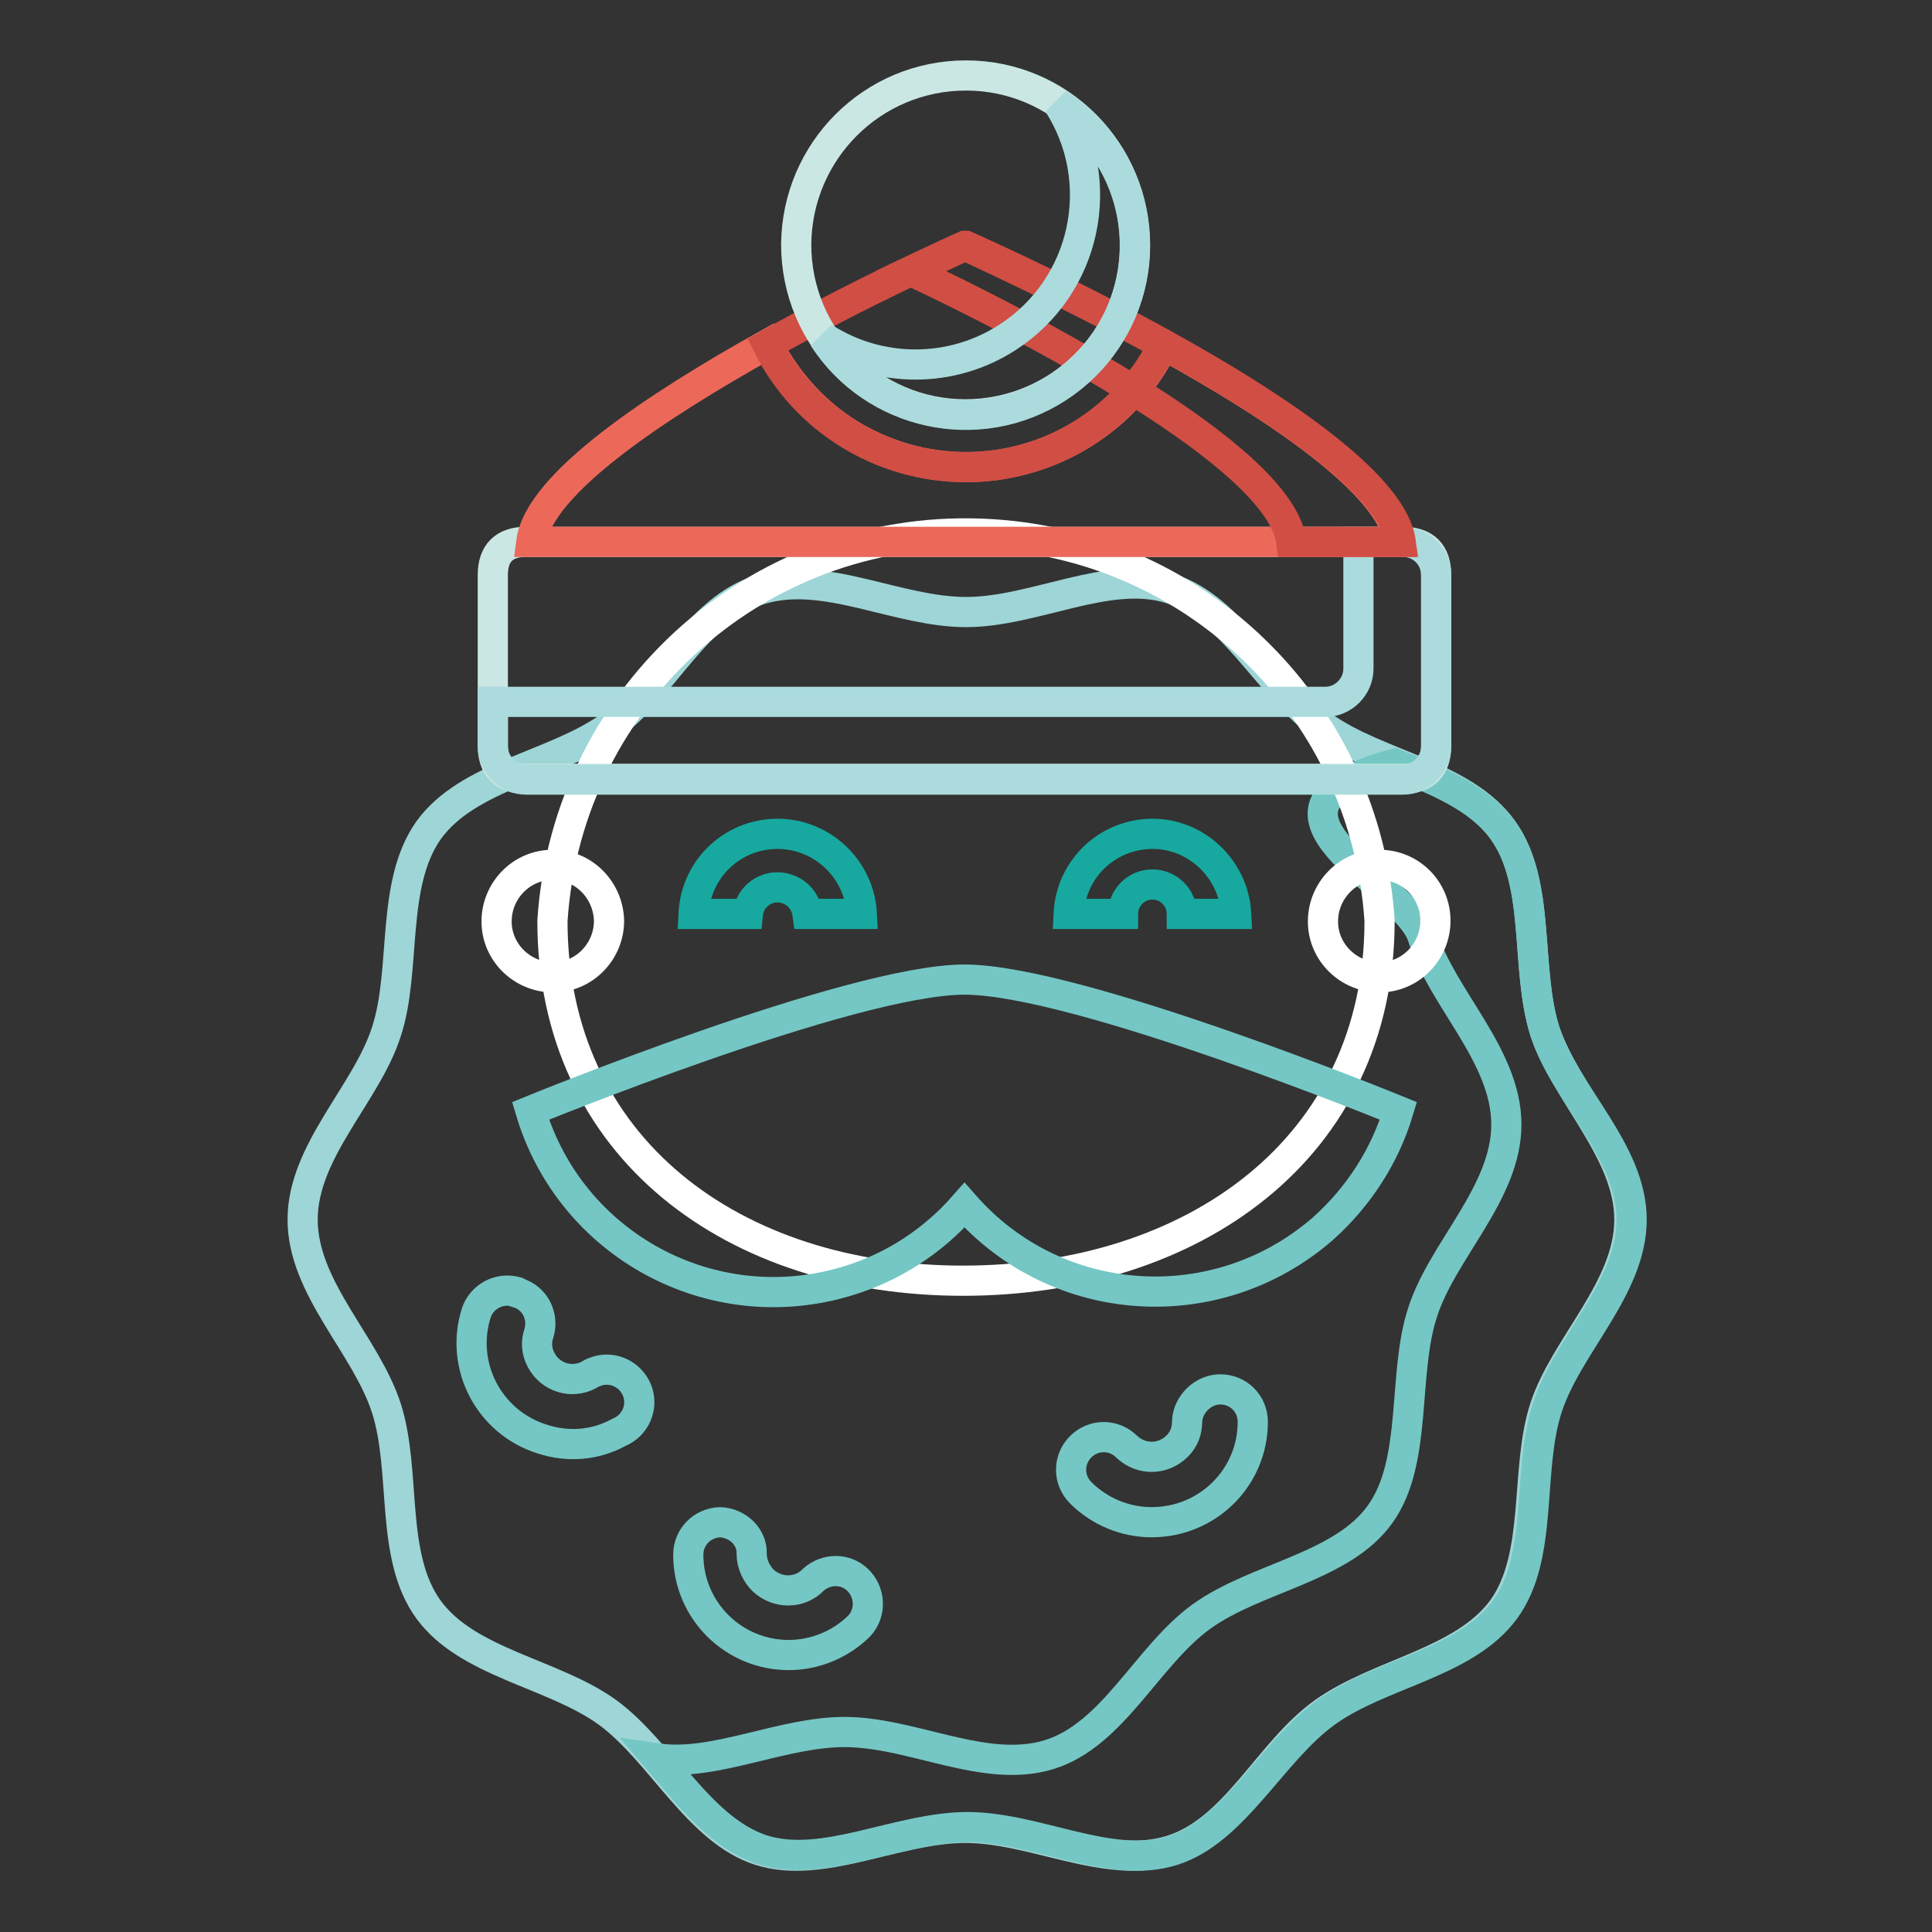
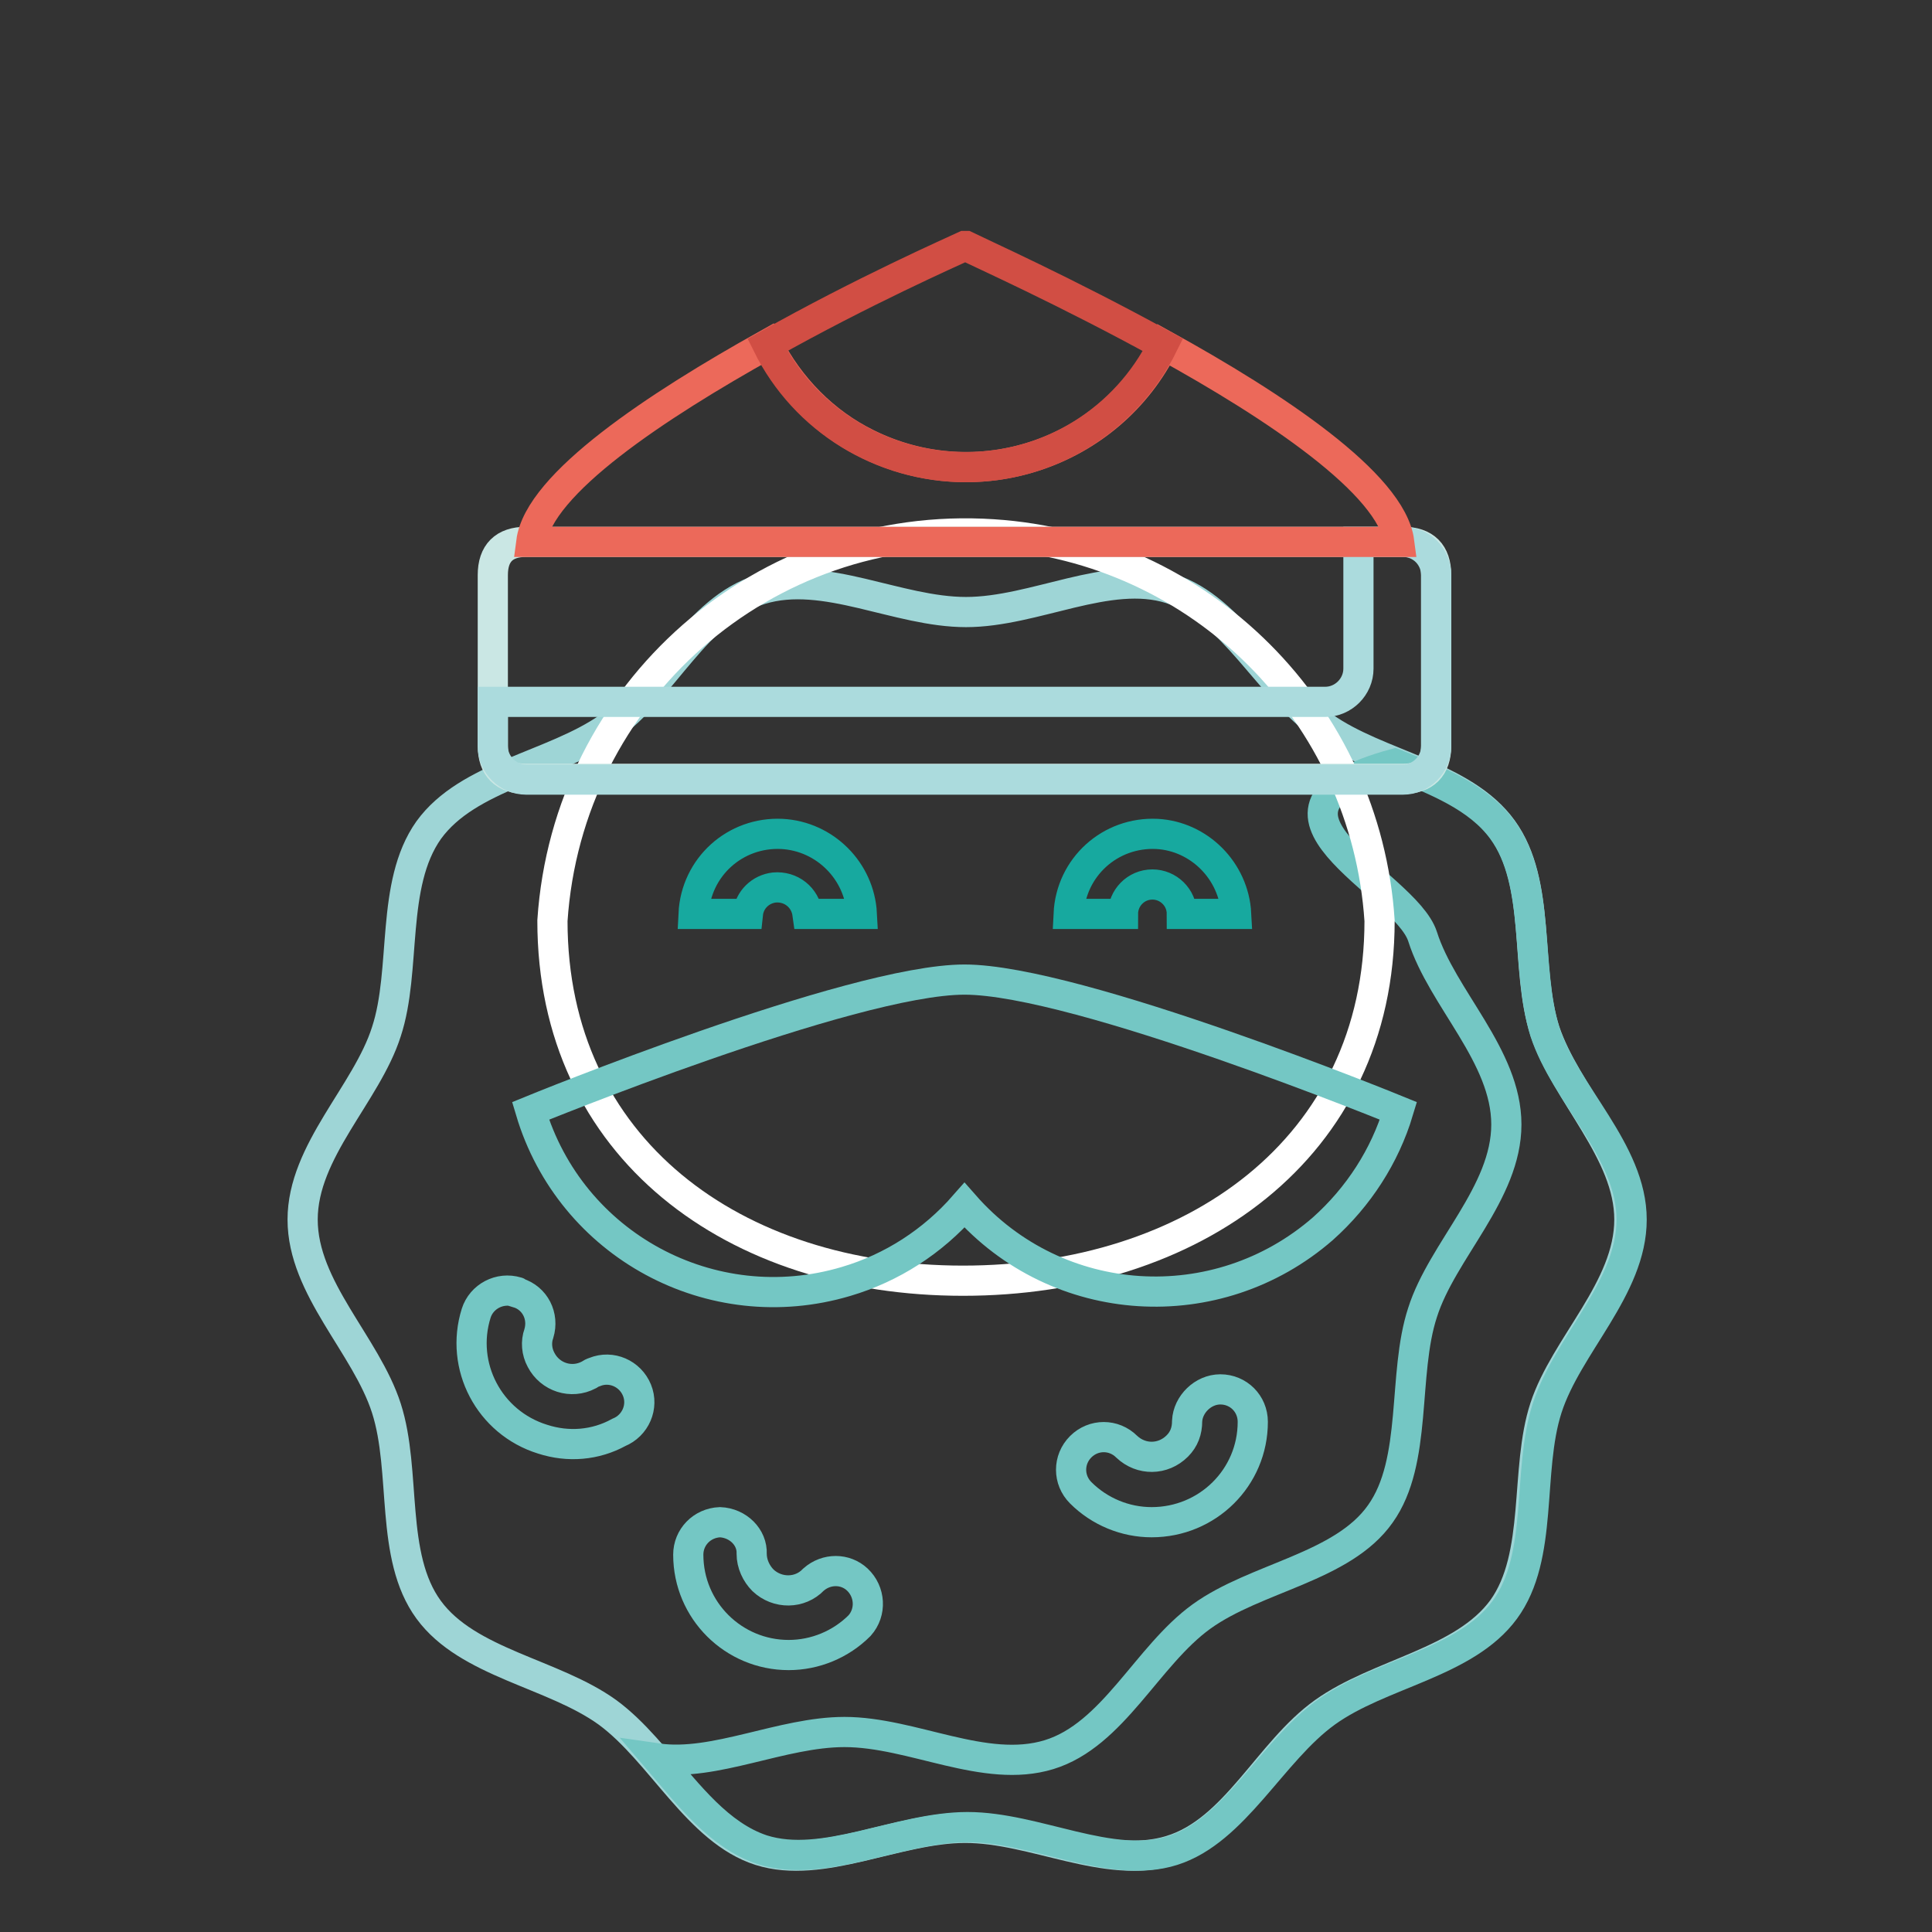
<svg xmlns="http://www.w3.org/2000/svg" version="1.1" x="0px" y="0px" viewBox="0 0 256 256" enable-background="new 0 0 256 256" xml:space="preserve">
  <rect x="0" y="0" width="256" height="256" fill="#333333" stroke="none" />
  <g>
    <path stroke-width="4" fill-opacity="0" stroke="#9ed5d6" d="M215.9,161.6c0,9.1-8.5,16.7-11.2,24.9c-2.7,8.2-0.5,19.6-5.6,26.7c-5.2,7.1-16.4,8.5-23.7,13.7 s-11.7,15.7-20.3,18.3c-8.5,2.6-18.1-3-27.2-3c-9.1,0-19,5.6-27.2,3c-8.2-2.6-13.1-13.1-20.2-18.3c-7.2-5.2-18.5-6.5-23.7-13.6 c-5.2-7.1-2.9-18.3-5.6-26.7s-11.1-15.9-11.1-25s8.5-16.7,11.1-24.9c2.7-8.2,0.5-19.5,5.6-26.7c5.2-7.2,16.5-8.5,23.8-13.6 c7.3-5.1,11.7-15.7,20.2-18.3c8.5-2.6,18.1,3,27.2,3c9.1,0,18.9-5.7,27.1-3.1c8.2,2.6,13.1,13.2,20.3,18.3s18.5,6.4,23.7,13.6 c5.2,7.2,2.9,18.3,5.6,26.7C207.5,145,215.9,152.6,215.9,161.6z" />
    <path stroke-width="4" fill-opacity="0" stroke="#74c7c4" d="M204.7,136.7c-2.6-8.5-0.5-19.7-5.6-26.7c-3.2-4.4-8.8-6.6-14.3-8.8c-22.4,6.1,1.4,15.7,3.7,22.9 c2.6,8.2,11.1,15.8,11.1,24.9s-8.5,16.7-11.1,24.9c-2.7,8.2-0.6,19.7-5.6,26.7c-5,7.1-16.5,8.4-23.7,13.6 c-7.2,5.2-11.7,15.7-20.2,18.3c-8.5,2.6-18.1-3-27.1-3c-8.3,0-17.2,4.6-24.8,3.5c4.2,4.9,8.2,10.2,13.9,12.1c8.2,2.6,18.1-3,27.2-3 c9.1,0,19,5.7,27.2,3.1c8.2-2.6,13.1-13.1,20.3-18.3s18.5-6.5,23.7-13.6c5.2-7.1,2.9-18.3,5.6-26.7c2.7-8.4,11.2-15.9,11.2-25 S207.4,145,204.7,136.7L204.7,136.7z" />
    <path stroke-width="4" fill-opacity="0" stroke="#ffffff" d="M182.8,122c0,30.3-24.9,47.7-55.2,47.7S73.2,152.2,73.2,122c2-30.3,28.1-53.2,58.4-51.2 C159.1,72.6,181,94.5,182.8,122L182.8,122z" />
    <path stroke-width="4" fill-opacity="0" stroke="#74c7c4" d="M127.8,129.8c-15,0-57.5,17.4-57.5,17.4c5.3,17.8,24,27.9,41.8,22.6c6.1-1.8,11.5-5.3,15.7-10.1 c12.3,14,33.5,15.3,47.5,3.1c4.7-4.2,8.2-9.6,10-15.6C185.3,147.2,142.8,129.8,127.8,129.8z" />
    <path stroke-width="4" fill-opacity="0" stroke="#cae7e4" d="M69.7,71.8h116.2c2.9,0,4.4,1.5,4.4,4.4v22.6c0,2.9-1.5,4.4-4.4,4.4H69.7c-2.9,0-4.4-1.5-4.4-4.4V76.2 C65.3,73.3,66.8,71.8,69.7,71.8z" />
    <path stroke-width="4" fill-opacity="0" stroke="#abdbdd" d="M185.9,71.8H180v16.8c0,2.4-2,4.4-4.4,4.4l0,0H65.3v5.9c0,2.4,2,4.4,4.4,4.4l0,0h116.2c2.4,0,4.4-2,4.4-4.4 l0,0V76.2C190.3,73.8,188.4,71.8,185.9,71.8z" />
    <path stroke-width="4" fill-opacity="0" stroke="#17a99f" d="M114.2,121.1H107c-0.3-2.2-2.2-3.7-4.4-3.5c-1.8,0.2-3.3,1.6-3.5,3.5h-7.2c0.3-6.2,5.5-10.9,11.7-10.6 C109.3,110.8,113.9,115.4,114.2,121.1z M163.8,121.1h-7.2c0-2.2-1.8-3.9-3.9-3.9c-2.2,0-3.9,1.8-3.9,3.9h-7.2 c0.3-6.2,5.5-10.9,11.7-10.6C158.9,110.8,163.5,115.4,163.8,121.1L163.8,121.1z" />
    <path stroke-width="4" fill-opacity="0" stroke="#74c7c4" d="M161.7,184.1c2.4,0,4.3,1.9,4.3,4.3c0,7.4-6,13.3-13.4,13.3c-3.5,0-6.9-1.4-9.4-3.9c-1.7-1.7-1.7-4.4,0-6.1 s4.4-1.7,6.1,0l0,0c1.9,1.8,4.8,1.8,6.7-0.1c0.9-0.9,1.3-2,1.3-3.3C157.4,186.1,159.4,184.1,161.7,184.1L161.7,184.1z M95.4,201.7 c-2.4,0.1-4.2,2-4.2,4.3c0,7.4,6,13.3,13.3,13.3c3.5,0,6.9-1.4,9.4-3.9c1.6-1.8,1.4-4.5-0.3-6.1c-1.6-1.5-4.1-1.5-5.8,0 c-1.8,1.9-4.8,1.9-6.7,0.1c-0.9-0.9-1.5-2.2-1.5-3.5C99.7,203.7,97.8,201.8,95.4,201.7C95.4,201.7,95.4,201.7,95.4,201.7z  M68.5,171.2c-2.3-0.7-4.7,0.6-5.4,2.8c-2.2,7,1.7,14.5,8.8,16.7c3.4,1.1,7,0.8,10.1-0.9c2.2-0.9,3.3-3.4,2.4-5.6s-3.4-3.3-5.6-2.4 c-0.3,0.1-0.5,0.2-0.8,0.4c-2.3,1.2-5.1,0.3-6.3-2c-0.6-1.1-0.7-2.4-0.3-3.5c0.7-2.3-0.5-4.7-2.8-5.4 C68.6,171.2,68.5,171.2,68.5,171.2z" />
    <path stroke-width="4" fill-opacity="0" stroke="#ec695a" d="M154.2,45.7C147,60.2,129.4,66,114.9,58.8c-5.7-2.8-10.3-7.5-13.2-13.2C87,53.8,71.4,64.1,70.4,71.8h115 C184.4,64.1,168.9,53.8,154.2,45.7z" />
    <path stroke-width="4" fill-opacity="0" stroke="#d14e44" d="M128,61.9c11.1,0,21.2-6.3,26.1-16.2c-12.7-7-24.7-12.4-26.1-13.1h-0.2c-1.5,0.7-13.5,6-26.1,13.1 C106.6,55.6,116.8,61.9,128,61.9z" />
-     <path stroke-width="4" fill-opacity="0" stroke="#d14e44" d="M128,32.6h-0.2c-0.7,0.3-3.3,1.5-7.1,3.3c15.2,7.2,49,24.5,50.4,35.9h14.5C183.6,57.5,131.3,34,128,32.6z" />
-     <path stroke-width="4" fill-opacity="0" stroke="#cae7e4" d="M150.4,32.5c0,12.4-10.1,22.4-22.5,22.4c-12.4,0-22.4-10.1-22.4-22.5C105.6,20,115.6,10,128,10 C140.4,10,150.4,20.1,150.4,32.5C150.4,32.5,150.4,32.5,150.4,32.5z" />
-     <path stroke-width="4" fill-opacity="0" stroke="#abdbdd" d="M140.2,13.7c6.7,10.4,3.7,24.3-6.7,31c-7.4,4.8-17,4.8-24.4,0c6.7,10.4,20.6,13.4,31,6.7 c10.4-6.7,13.4-20.6,6.7-31C145.1,17.7,142.9,15.4,140.2,13.7z" />
-     <path stroke-width="4" fill-opacity="0" stroke="#ffffff" d="M80.7,122c0,4.1-3.3,7.5-7.4,7.5s-7.5-3.3-7.5-7.4c0-4.1,3.3-7.5,7.4-7.5c0,0,0,0,0.1,0 C77.3,114.6,80.6,117.9,80.7,122z M190.2,122c0,4.1-3.3,7.5-7.4,7.5s-7.5-3.3-7.5-7.4c0-4.1,3.3-7.5,7.4-7.5c0,0,0.1,0,0.1,0 C186.9,114.6,190.2,117.9,190.2,122z" />
  </g>
</svg>